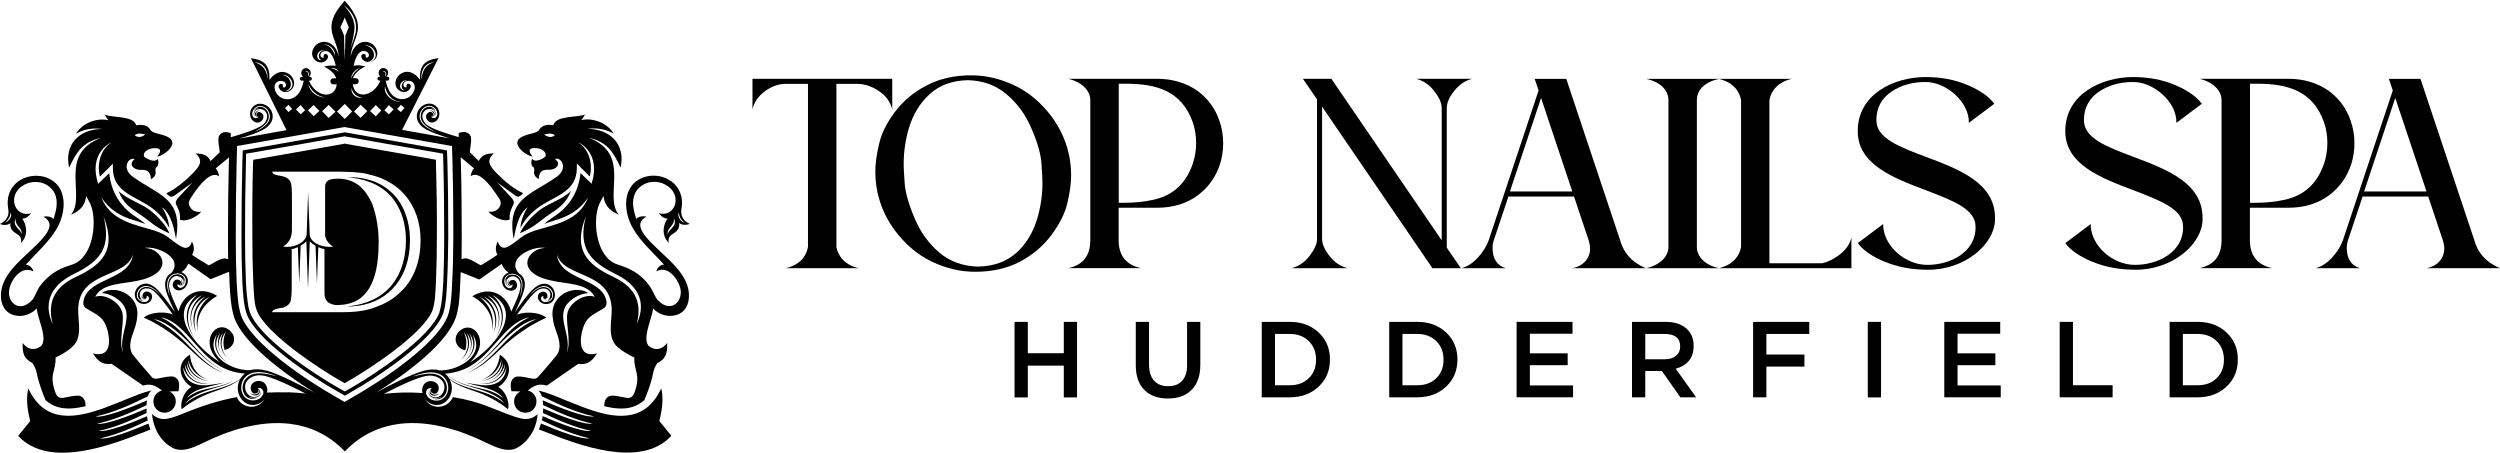
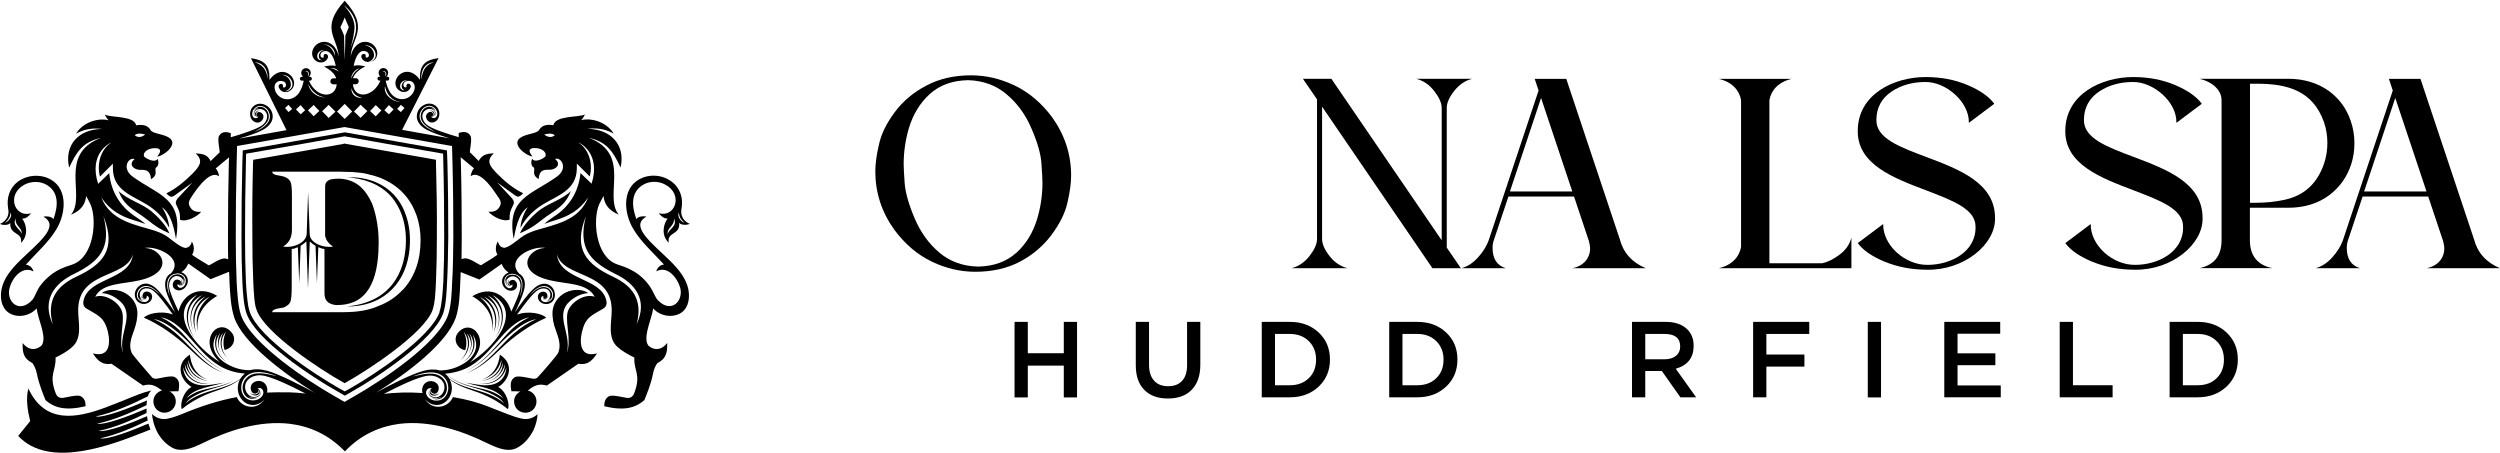
<svg xmlns="http://www.w3.org/2000/svg" id="a" width="232" height="42" viewBox="0 0 232 42">
-   <path d="M72.92,24.89c1.26-.29,1.91-1.08,2.06-1.97V7.78h-2.03c-.7,0-1.37.24-1.98.7-.62.46-.99,1.02-1.14,1.67v-2.84h12.97v2.84c-.18-.72-.6-1.29-1.27-1.72-.67-.44-1.33-.65-2.01-.65h-1.9v15.14c.16.89.82,1.68,2.07,1.97h-6.77Z" />
  <path d="M86.46,24.27c-1.32-.63-2.47-1.61-3.46-2.94-1.18-1.64-1.77-3.45-1.77-5.42,0-.7.11-1.54.34-2.51.21-.97.7-1.97,1.47-3s1.76-1.86,2.95-2.47c1.19-.63,2.57-.94,4.13-.94,1.37,0,2.71.31,4.03.94s2.49,1.61,3.48,2.94c1.18,1.64,1.77,3.45,1.77,5.42,0,.7-.11,1.54-.34,2.51-.21.97-.72,1.97-1.48,3-.77,1.03-1.75,1.86-2.94,2.49-1.19.62-2.57.93-4.13.93-1.37,0-2.72-.31-4.04-.94ZM94.3,23.48c.92-.83,1.57-1.9,1.96-3.2.31-1.05.48-2.16.48-3.33,0-.28-.03-.85-.09-1.72-.05-.88-.35-1.97-.92-3.28-.55-1.31-1.33-2.37-2.32-3.2-.99-.84-2.18-1.27-3.58-1.31-1.44.03-2.62.45-3.54,1.28-.9.82-1.56,1.88-1.95,3.19-.31,1.05-.48,2.16-.48,3.33,0,.28.03.85.09,1.72s.36,1.96.92,3.28c.55,1.31,1.32,2.37,2.31,3.21.99.83,2.2,1.26,3.59,1.29,1.44-.03,2.62-.45,3.53-1.27Z" />
-   <path d="M99.12,24.89c1.37-.29,2.06-1.15,2.06-2.6v-13.01c0-.87-.79-1.68-2.06-1.97h8.22c1.47,0,2.74.38,3.8,1.13.97.72,1.63,1.63,2.02,2.76.24.68.35,1.38.35,2.1,0,.68-.1,1.34-.31,1.98-.38,1.14-1.04,2.08-2.01,2.82-1.05.79-2.34,1.18-3.84,1.18h-3.54v3c0,1.44.69,2.31,2.07,2.6h-6.77ZM104.27,18.82c.99,0,1.91-.09,2.76-.28,1.82-.39,3.05-1.52,3.68-3.41.19-.58.29-1.21.29-1.87s-.1-1.29-.31-1.91c-1.03-2.93-3.4-3.58-6.19-3.58h-.68v11.05h.45Z" />
  <path d="M135.57,24.89h-2.64l-10.24-14.99v12.28c0,.46.23.99.69,1.58s1.03.97,1.68,1.13h-5.21c.64-.16,1.21-.54,1.67-1.13s.7-1.12.7-1.58v-12.96l-1.31-1.91h2.64l10.24,14.99v-12.28c0-.46-.24-.99-.7-1.58s-1.03-.97-1.67-1.13h5.21c-.65.16-1.22.54-1.68,1.13-.46.58-.69,1.1-.69,1.58v12.96l1.31,1.91Z" />
  <path d="M145.93,24.89c.64-.14,1.09-.44,1.38-.9.16-.28.25-.58.25-.9,0-.23-.04-.46-.11-.72l-1.38-4.13h-6.09l-1.36,4.07c-.08.24-.11.46-.11.7,0,1,.41,1.63,1.23,1.88h-4.11c.56-.16,1.07-.49,1.53-1s.8-1.05.99-1.59l4.63-13.9-.36-1.08h2.93l4.96,14.86c.33,1.27,1.13,2.17,2.42,2.71h-6.8ZM145.91,17.77l-2.9-8.68-2.89,8.68h5.79Z" />
-   <path d="M152.77,24.89c1.27-.29,2.06-1.08,2.06-1.97v-13.63c0-.94-.79-1.71-2.06-1.97h6.77c-1.27.26-2.07.98-2.07,1.97v13.63c0,.92.8,1.71,2.07,1.97h-6.77Z" />
  <path d="M171.81,24.89h-12.3c1.24-.29,1.91-1.08,2.06-1.97v-13.63c-.15-.9-.82-1.68-2.06-1.97h6.75c-1.24.29-1.9,1.07-2.06,1.97v15.14h4.9c.49-.1,1.02-.36,1.59-.78.58-.43.95-.95,1.12-1.59v2.84Z" />
  <path d="M174.95,24.31c-1.19-.49-2.05-1.07-2.55-1.75l2.36-1.77c-.04,1.97,2.03,3.82,4.13,3.79,2.1,0,4.49-1.19,4.44-3.53.03-1.67-2.21-2.47-4.62-3.4-2.98-1.13-6.34-2.39-6.31-5.5,0-3.41,3.36-5,6.29-5,1.42,0,2.7.24,3.87.73s2.01,1.07,2.51,1.75l-2.36,1.77c.05-1.97-2.16-3.82-4.04-3.79-1.19,0-2.21.29-3.08.85-.97.64-1.46,1.53-1.46,2.67-.03,1.72,2.2,2.52,4.61,3.43,3.01,1.14,6.42,2.39,6.4,5.69.05,2.42-2.86,4.83-6.28,4.78-1.42,0-2.72-.24-3.92-.73Z" />
  <path d="M194.21,24.31c-1.19-.49-2.05-1.07-2.55-1.75l2.36-1.77c-.04,1.97,2.03,3.82,4.13,3.79,2.1,0,4.49-1.19,4.44-3.53.03-1.67-2.21-2.47-4.62-3.4-2.98-1.13-6.34-2.39-6.31-5.5,0-3.41,3.36-5,6.29-5,1.42,0,2.7.24,3.87.73s2.01,1.07,2.51,1.75l-2.36,1.77c.05-1.97-2.16-3.82-4.04-3.79-1.19,0-2.21.29-3.08.85-.97.64-1.46,1.53-1.46,2.67-.03,1.72,2.2,2.52,4.61,3.43,3.01,1.14,6.42,2.39,6.4,5.69.05,2.42-2.86,4.83-6.28,4.78-1.42,0-2.72-.24-3.92-.73Z" />
  <path d="M204.1,24.89c1.37-.29,2.06-1.15,2.06-2.6v-13.01c0-.87-.79-1.68-2.06-1.97h8.22c1.47,0,2.74.38,3.8,1.13.97.72,1.63,1.63,2.02,2.76.24.68.35,1.38.35,2.1,0,.68-.1,1.34-.31,1.98-.38,1.14-1.04,2.08-2.01,2.82-1.05.79-2.34,1.18-3.84,1.18h-3.54v3c0,1.44.69,2.31,2.07,2.6h-6.77ZM209.25,18.82c.99,0,1.91-.09,2.76-.28,1.82-.39,3.05-1.52,3.68-3.41.19-.58.29-1.21.29-1.87s-.1-1.29-.31-1.91c-1.03-2.93-3.4-3.58-6.19-3.58h-.68v11.05h.45Z" />
  <path d="M225.2,24.89c.64-.14,1.09-.44,1.38-.9.16-.28.25-.58.25-.9,0-.23-.04-.46-.11-.72l-1.38-4.13h-6.09l-1.36,4.07c-.08.24-.11.46-.11.7,0,1,.41,1.63,1.23,1.88h-4.11c.56-.16,1.07-.49,1.53-1s.8-1.05.99-1.59l4.63-13.9-.36-1.08h2.93l4.96,14.86c.33,1.27,1.13,2.17,2.42,2.71h-6.8ZM225.18,17.77l-2.9-8.68-2.89,8.68h5.79Z" />
  <path d="M94.15,29.87h1.23v2.91h3.34v-2.91h1.23v7.01h-1.23v-2.95h-3.34v2.95h-1.23v-7.01Z" />
  <path d="M105.4,33.9v-4.03h1.23v3.98c0,.64.16,1.13.47,1.48.31.34.74.51,1.3.51s.98-.16,1.29-.49c.31-.33.47-.82.47-1.45v-4.03h1.23v3.97c0,1.02-.27,1.8-.82,2.35-.52.53-1.25.79-2.19.79s-1.65-.26-2.17-.78c-.54-.53-.81-1.3-.81-2.3Z" />
  <path d="M117.09,29.87h2.61c1.09,0,1.98.33,2.69,1,.69.66,1.03,1.49,1.03,2.48v.02c0,1-.34,1.83-1.03,2.49-.71.67-1.6,1.01-2.69,1.01h-2.61v-7.01ZM118.32,30.99v4.76h1.38c.73,0,1.32-.22,1.77-.67.44-.43.66-1,.66-1.69v-.02c0-.69-.22-1.26-.66-1.7-.45-.45-1.04-.68-1.77-.68h-1.38Z" />
  <path d="M128.92,29.87h2.61c1.09,0,1.98.33,2.69,1,.69.66,1.03,1.49,1.03,2.48v.02c0,1-.34,1.83-1.03,2.49-.71.67-1.6,1.01-2.69,1.01h-2.61v-7.01ZM130.15,30.99v4.76h1.38c.73,0,1.32-.22,1.77-.67.44-.43.66-1,.66-1.69v-.02c0-.69-.22-1.26-.66-1.7-.45-.45-1.04-.68-1.77-.68h-1.38Z" />
-   <path d="M140.74,29.87h5.19v1.1h-3.96v1.82h3.51v1.1h-3.51v1.88h4.01v1.1h-5.24v-7.01Z" />
  <path d="M151.45,29.87h3.12c.87,0,1.54.23,2.02.7.39.4.58.9.58,1.51v.02c0,1.09-.55,1.8-1.66,2.12l1.89,2.65h-1.46l-1.72-2.44h-1.54v2.44h-1.23v-7.01ZM154.48,33.34c.44,0,.79-.11,1.05-.32.26-.21.39-.5.39-.85v-.02c0-.77-.48-1.16-1.45-1.16h-1.79v2.35h1.8Z" />
  <path d="M162.69,29.87h5.21v1.12h-3.98v1.91h3.53v1.12h-3.53v2.85h-1.23v-7.01Z" />
  <path d="M173.33,29.87h1.23v7.01h-1.23v-7.01Z" />
  <path d="M180.43,29.87h5.19v1.1h-3.96v1.82h3.51v1.1h-3.51v1.88h4.01v1.1h-5.24v-7.01Z" />
-   <path d="M191.14,29.87h1.23v5.88h3.68v1.12h-4.91v-7.01Z" />
+   <path d="M191.14,29.87h1.23v5.88h3.68v1.12h-4.91v-7.01" />
  <path d="M201.34,29.87h2.61c1.09,0,1.98.33,2.69,1,.69.66,1.03,1.49,1.03,2.48v.02c0,1-.34,1.83-1.03,2.49-.71.67-1.6,1.01-2.69,1.01h-2.61v-7.01ZM202.57,30.99v4.76h1.38c.73,0,1.32-.22,1.77-.67.44-.43.66-1,.66-1.69v-.02c0-.69-.22-1.26-.66-1.7-.45-.45-1.04-.68-1.77-.68h-1.38Z" />
  <path d="M14.03,36.24c-.76.17-1.62.53-2.56.92-.55.21-1.11.44-1.66.65-2.77,1.03-5.65,1.53-7.18-1.76-.25.97-.06,2.08.17,3.03l-1.11,1.37c2.88,3.13,8.8.78,11.74-.38.19-.08.38-.15.53-.21-.06-.19-.13-.38-.19-.55-1.53.65-3.74,1.51-4.47,1.37,1.53-.34,2.98-.97,4.41-1.66-.02-.11-.04-.23-.06-.36v-.04c-1.53.67-3.76,1.51-4.5,1.37,1.55-.32,3-.97,4.45-1.66v-.42c-1.55.67-3.84,1.55-4.6,1.41,1.6-.34,3.11-1.01,4.6-1.72,0-.15.02-.29.04-.44-1.53.67-3.99,1.64-4.77,1.49,1.68-.36,3.28-1.09,4.85-1.87.06-.21.17-.4.32-.53Z" />
-   <path d="M61.36,36.05c-1.53,3.3-4.43,2.79-7.18,1.76-.57-.21-1.11-.44-1.66-.65-.95-.4-1.83-.76-2.56-.92.15.13.25.32.32.53,1.58.78,3.17,1.51,4.85,1.87-.78.15-3.24-.82-4.77-1.49.02.15.04.29.04.44,1.49.71,3,1.39,4.58,1.72-.76.15-3.03-.74-4.58-1.41,0,.15,0,.29-.02.42,1.45.69,2.92,1.34,4.47,1.66-.74.15-2.96-.69-4.5-1.37v.04c-.02.13-.04.25-.06.36,1.43.69,2.88,1.32,4.41,1.66-.74.15-2.94-.71-4.5-1.37-.04.17-.1.36-.19.55.17.06.36.13.55.21,2.94,1.16,8.87,3.51,11.74.38l-1.11-1.37c.23-.95.42-2.06.17-3.03Z" />
  <polygon points="34.12 5.69 34.12 5.69 34.12 5.69 34.12 5.69" />
  <path d="M41.49,26.15c.08-1.39.08-2.77.11-4.16,0-2.29-.02-4.58-.08-6.87l-.04-1.16-4.73-.84-4.75-.84-4.85.86-4.62.82-.04,1.16c-.06,2.29-.08,4.58-.08,6.87,0,1.39.02,2.77.08,4.16.04.84.11,2.12.38,2.92.86,2.5,6.11,5.95,8.44,7.25l.69.4.69-.4c2.31-1.3,7.56-4.75,8.44-7.25.27-.8.32-2.08.36-2.92ZM40.8,28.95c-.84,2.39-6.07,5.82-8.28,7.08l-.53.29-.53-.29c-2.21-1.26-7.46-4.68-8.28-7.08-.13-.38-.19-.8-.23-1.2-.06-.53-.11-1.07-.13-1.62-.06-1.39-.08-2.75-.08-4.14,0-2.29.02-4.58.08-6.87l.02-.86,5.17-.9,3.97-.71,3.97.71,5.17.9.02.86c.06,2.29.08,4.58.08,6.87,0,1.39-.02,2.75-.08,4.14-.04.55-.06,1.09-.13,1.62-.04.4-.1.82-.23,1.2Z" />
  <path d="M32.18,16.45c.19.02.38.02.57.06,1.51.19,3,.86,3.87,2.14.76,1.07,1.07,2.44,1.05,3.74-.02,1.22-.27,2.46-.92,3.51-1.03,1.66-2.69,2.35-4.56,2.54,3.07.04,5.29-1.83,5.76-4.87.17-1.16.13-2.37-.25-3.51-.8-2.5-2.98-3.7-5.5-3.61Z" />
  <path d="M40.48,14.83l-8.34-1.47-.15-.04-.15.04-8.34,1.47-.02.32c-.06,2.29-.08,4.58-.06,6.85,0,1.37.02,2.73.08,4.1.02.55.06,1.07.1,1.6.04.34.08.74.21,1.05.74,2.16,5.95,5.57,7.98,6.7l.19.11.19-.11c2.02-1.13,7.23-4.54,7.98-6.7.1-.32.17-.71.21-1.05.04-.53.08-1.05.1-1.6.06-1.37.08-2.73.08-4.1.02-2.27-.02-4.56-.08-6.85v-.32ZM37.37,26.89c-.59.65-1.34,1.16-2.21,1.49-.88.4-1.97.59-3.28.59h-6.62c0-.08.04-.15.15-.21.1-.06.32-.13.61-.17.21-.02.36-.06.46-.13.21-.11.38-.25.46-.44.08-.19.13-.63.13-1.34v-3.57c.19-.02.38-.08.57-.17l.13,3.34.13-3.47c.19-.11.36-.25.53-.4l.15,4.37.17-4.37c.17.17.34.29.53.4l.13,3.47.13-3.34c.19.08.38.15.57.17v4.08c0,.36.08.61.27.8.06.06.15.13.25.17.17.08.38.15.63.15,1.22,0,2.14-.4,2.75-1.2.65-.82,1.03-2.1,1.11-3.82v-.17c0-.19.02-.4.02-.61v-.06c0-.29-.02-.61-.04-.9-.02-.23-.04-.44-.08-.65v-.1s-.02-.06-.02-.08c-.11-.69-.27-1.3-.48-1.85-.32-.69-.69-1.22-1.16-1.62-.55-.44-1.22-.67-2-.67-.29,0-.53.04-.71.08-.13.04-.21.1-.29.17-.13.1-.19.27-.19.5v4.58c.11.4.32.71.74.97-.21.04-.46.04-.74,0-.67-.11-1.41-.48-1.43-1.16l-.15-3.91-.13,3.89c-.04.67-.74,1.05-1.43,1.18-.25.04-.53.04-.76,0,.42-.25.67-.61.76-1.03.04-.15.06-.32.06-.48v-3.15c0-.71-.04-1.16-.13-1.34-.19-.38-.57-.5-.95-.57-.29-.04-.48-.08-.59-.15-.11-.06-.15-.13-.15-.23h6.24c.23,0,.46.02.67.02.36,0,.69.02,1.03.06.46.04.82.11,1.13.21.32.06.63.17.92.27.88.36,1.62.84,2.21,1.49.53.57.92,1.26,1.2,2.04.23.69.36,1.45.36,2.25,0,1.89-.55,3.45-1.66,4.64Z" />
  <path d="M13.57,27.77c-.08.04-.21.04-.32.02.13.06.23.04.32-.02Z" />
  <path d="M13.38,27.73c.17.04.27-.1.23-.21,0,.19-.38.23-.53-.08.02.17.17.27.29.29Z" />
  <path d="M21.22,33.38c-.06-.04-.11-.11-.15-.17.04.06.08.1.13.17h.02Z" />
  <path d="M50.38,27.52c-.04.11.06.25.23.21.13-.02.25-.13.29-.29-.15.32-.53.27-.53.08Z" />
  <path d="M50.42,27.77c.08.06.19.08.32.02-.11.02-.23.02-.32-.02Z" />
  <path d="M59.83,21.83c-.48-.63-.67-1.28.15-1.72-.11-.06-.78-.08-.92.23-.15-.44-.86-2.25.55-3.15.61-.4,1.47-.42,2.12-.06,1.72.9.92,3.11-.59,2.65.04.1.44.55.82.5-.42.53-.61,1.58.1,2.25-.19-1.05,1.07-.67.97-1.85.21.27.88.19.97.08-.36-.13-.57-.38-.69-.65-.19-.48-.04-.69-.02-1.13.06-1.01-.44-1.87-1.24-2.31-.71-.42-1.64-.48-2.39-.19-1.97.76-1.83,3.19-.9,4.75.71,1.22,1.91,2.27,2.86,3.32-.44.02-.69.44-.71.63,1.03-.57,1.95.61,2.21,1.51.34,1.24-.84,2.46-2.08,1.16-.25-.27-.44-.86-.74-1.28-.42-.61-1.03-1.16-1.64-1.47-.46-.27-.95-.42-1.39-.57-2.02-.69-2.29-4.16-1.66-5.59.13-.27.27-.5.4-.76.06.69.4,1.32,1.41,1.74-1.45-1.76,1.26-5.59-2.79-7.14,1.7.4,2.25,1.26,2.96,2.77.48-2.14-.95-3.59-3.09-3.59,1.09-.15,1.89.13,2.46.44-.78-1.24-2.35-1.47-3.05-1.24.13-.1.21-.23.38-.53-.74.29-2.73.08-2.94.99-.48-.08-1.03-.06-1.32.44-.21.36-1.26.34-1.79.76-.78.61.61,1.66,1.18,1.7-.36-.42-.42-.78.17-.78.74-.02,1.16.42,1.03.76-.1.17-.97.67-1.24.23-.08.17-.17.67.19.84.06.36-.21.67.42,1.05.06-1.07.76-.82,1.16-.88.53-.08.92-.53.36-.99.57-.21,1.24.88.17,1.64-2.44,1.74-4.71,2-4.01,5.78.17-.84.4-2.31,1.3-2.94-.48.74-.65,1.45-.67,1.91.5-.99,1.37-1.74,2.1-2.18,1.34-.82,3.13-1.32,3.13-3.36v-.42l1.2,1.2c.32-1.24-.11-2.56-1.07-3.17.19.06,2.12,1.05,1.24,3.84l-1.03-.99c-.17,1.72-1.03,3.13-2.48,4.05-.32.21-.61.42-.88.67.34-.13.69-.23,1.01-.34,1.22-.36,2.31-.95,3.07-2.14-.84,2.21-3.15,2.54-4.92,3.09-.61.21-.92.36-1.32.65-.36.27-1.26,1.03-1.62.95-.23-.04-.44-.21-.53-.59-.23.42-.25.86-.04,1.24-.5.38-1.24.78-1.51.97-.13.04-1.07-.71-1.55-.63-.11,0-.19.04-.27.08,0-.69.02-1.37.02-2.06,0-2.29-.02-4.6-.08-6.91l-.02-.5,1.24,1.03c-.17.17-.25.4-.32.74.71-.57,1.76.71,2.39,1.68.32.46.61.76.23,1.26-.19.25-.5.4-.97.34.38.44,1.37.99,1.97.74,0-.59.04-.71.19-1.05.19-.44.34-.5.04-.92l-1.37-1.47,1.66,1.2c.13.06.21.13.29.11.13-.02.34-.17.44-.32-.92-.44-1.74-1.13-2.44-1.85-.57-.59-1.07-1.13-.27-1.85-.69.02-1.11.15-1.41.71-.32-.32-.69-.71-.8-.78-.08-.11.23-1.2.04-1.55-.25-.44-.69-.4-1.09-.27v.39c-1.1-.32-2.48-.76-2.96-1.15-.32-.26-.55-.74-.33-1.13.19-.33.63-.44.91-.25.2.13.33.48.07.63.3-.13.23-.64-.33-.83.23.03.42.17.52.33-.02-.05-.05-.09-.08-.14-.08-.12-.21-.21-.35-.26-.2-.06-.42-.01-.6.11-.12.08-.21.19-.28.33-.07.13-.1.29-.1.45.03.69.77,1.06,1.35,1.42-.6-.25-1.41-.68-1.45-1.41,0-.18.03-.35.11-.49.08-.15.18-.27.31-.36.2-.14.44-.2.68-.13.16.05.3.16.4.29.1.13.15.3.14.45,0,.11-.04.19-.08.25-.04.05-.08.08-.14.1-.17.07-.3-.03-.36-.15.15.11.44-.1.29-.34-.07-.12-.24-.22-.43-.2.43.05.52.53.21.55.29-.09.05-.65-.37-.31-.41.33.03,1.04.57.85.4-.13.56-.58.49-.96-.13-.67-.82-.95-1.42-.64-.57.29-.84,1-.53,1.58.17.31.47.56.82.74.5.26,1.29.53,2.07.77h-.03l-4.35-.78,3.38-6.66c-1.26.19-1.79.63-1.72,2.02-.32-.46-.88-.88-1.47-.71-.65.19-.95.86-.76,1.32.23.59,1.05.74,1.34.13.19-.42-.46-.57-.36-.06-.04.02-.08.02-.13.02-.21-.04-.25-.46.1-.57.55-.17.9.25.76.8-.15.48-.63.92-1.26.86-.36-.04-.71-.23-.97-.59-.21-.32-.36-.74-.44-1.13h.17c.1,0,.17-.08.17-.19,0-.08-.06-.17-.17-.17h-.11c.11-.08.17-.21.17-.36,0-.25-.19-.44-.44-.44s-.44.19-.44.44c0,.15.06.27.17.36h-.11c-.1,0-.17.08-.17.17,0,.1.06.19.17.19h.11c-.69,1.58-2.42,1.74-2.56.34h.27c.17,0,.27-.13.27-.27,0-.17-.11-.29-.27-.29h-.27c.15-.38.48-.78,1.16-1.09-.46-.13-.82-.13-1.09-.06.17-.84.53-1.55,1.13-1.34.38.11.34.55.13.57-.04.02-.08,0-.15-.02.13-.5-.57-.36-.36.08.12.24.33.33.55.36.21-.02.44-.19.55-.42.08-.19.04-.44-.06-.63-.13-.25-.36-.42-.63-.48-.04-.02-.08-.04-.15-.04.11,0,.21,0,.32.04.25.06.48.23.61.48.11.19.15.44.06.63-.09.22-.28.36-.48.41.26-.04.51-.2.62-.49.19-.46-.1-1.16-.78-1.34-.21-.06-.44-.04-.65.02-.44.17-.86.61-.99,1.34.1-1.83,1.79-2.63-.55-5.21-2.33,2.58-.65,3.38-.55,5.21-.13-.74-.55-1.18-.99-1.34-.21-.06-.44-.08-.65-.02-.67.19-.97.88-.78,1.34.23.61,1.09.76,1.39.15.19-.44-.48-.59-.36-.08-.06.02-.11.04-.15.02-.21-.02-.25-.46.1-.57.63-.21.99.5,1.16,1.34-.27-.06-.63-.06-1.09.06.65.32,1.01.71,1.13,1.09h-.27c-.15,0-.27.13-.27.29,0,.15.13.27.27.27h.32c-.13,1.34-1.87,1.3-2.58-.34h.1c.11,0,.17-.08.17-.19,0-.08-.06-.17-.17-.17h-.1c.1-.08.17-.21.17-.36,0-.25-.19-.44-.44-.44s-.44.19-.44.44c0,.15.06.27.17.36h-.11c-.1,0-.19.08-.19.17,0,.1.08.19.19.19h.17c-.08.4-.23.82-.44,1.13-.25.36-.61.55-.97.59-.63.06-1.13-.38-1.26-.86-.17-.55.21-.97.76-.8.34.1.32.53.11.57-.04,0-.08,0-.13-.02.1-.5-.57-.36-.36.06.27.61,1.11.46,1.34-.13.19-.46-.1-1.13-.76-1.32-.59-.17-1.16.25-1.47.71.04-1.39-.46-1.83-1.72-2.02l3.3,6.68-4.26.76h-.07c.8-.23,1.6-.5,2.1-.77.35-.18.65-.43.82-.74.31-.58.05-1.29-.53-1.58-.6-.31-1.29-.02-1.42.64-.08.38.09.83.49.96.55.18.98-.53.57-.85-.41-.33-.66.23-.37.31-.3-.02-.21-.5.21-.55-.18-.02-.35.08-.43.2-.15.24.14.46.29.34-.06.13-.19.22-.36.15-.05-.02-.1-.05-.14-.1-.04-.06-.08-.14-.08-.25-.01-.16.04-.32.14-.45.1-.13.24-.24.4-.29.23-.07.48-.01.68.13.13.09.24.22.31.36.07.15.12.32.11.49-.04.73-.85,1.17-1.45,1.41.59-.35,1.32-.73,1.35-1.42,0-.16-.03-.31-.1-.45s-.17-.25-.28-.33c-.18-.12-.39-.18-.6-.11-.14.04-.27.14-.35.26-.03.04-.06.09-.08.14.1-.16.29-.31.52-.33-.56.19-.63.7-.33.83-.25-.15-.12-.5.07-.63.28-.19.73-.08.91.25.22.39-.01.88-.33,1.13-.48.38-1.86.83-2.96,1.15v-.39c-.42-.13-.84-.17-1.09.27-.19.36.13,1.45.04,1.55-.1.06-.48.46-.82.78-.27-.57-.69-.69-1.39-.71.8.71.29,1.26-.27,1.85-.71.71-1.53,1.41-2.44,1.85.11.15.29.29.42.32.11.02.19-.04.32-.11l1.66-1.2-1.37,1.47c-.29.42-.15.48.04.92.15.34.19.46.19,1.05.59.25,1.6-.29,1.97-.74-.46.06-.8-.08-.97-.34-.38-.5-.08-.8.21-1.26.65-.97,1.7-2.25,2.42-1.68-.06-.34-.15-.57-.32-.74l1.24-1.03-.02.5c-.06,2.31-.08,4.62-.08,6.91,0,.69,0,1.37.02,2.06-.08-.04-.17-.08-.27-.08-.48-.08-1.43.67-1.55.63-.27-.19-1.01-.59-1.53-.97.23-.38.21-.82-.02-1.24-.08.38-.29.55-.53.59-.36.08-1.26-.67-1.62-.95-.4-.29-.71-.44-1.32-.65-1.76-.55-4.08-.88-4.94-3.09.78,1.2,1.87,1.79,3.07,2.14.34.1.67.21,1.03.34-.27-.25-.59-.46-.9-.67-1.43-.92-2.29-2.33-2.46-4.05l-1.03.99c-.9-2.79,1.05-3.78,1.24-3.84-.97.61-1.39,1.93-1.07,3.17l1.2-1.2v.42c0,2.04,1.79,2.54,3.13,3.36.74.44,1.6,1.2,2.1,2.18-.02-.46-.19-1.18-.67-1.91.9.63,1.13,2.1,1.3,2.94.67-3.78-1.58-4.03-4.01-5.78-1.07-.76-.42-1.85.17-1.64-.57.46-.17.9.34.99.42.06,1.09-.19,1.18.88.63-.38.36-.69.42-1.05.36-.17.27-.67.19-.84-.27.44-1.13-.06-1.26-.23-.13-.34.32-.78,1.05-.76.59,0,.53.36.17.78.57-.04,1.95-1.09,1.18-1.7-.55-.42-1.6-.4-1.79-.76-.29-.5-.84-.53-1.34-.44-.19-.9-2.21-.69-2.92-.99.17.29.25.42.38.53-.71-.23-2.27,0-3.05,1.24.57-.32,1.37-.59,2.44-.44-2.14,0-3.55,1.45-3.07,3.59.71-1.51,1.26-2.37,2.96-2.77-4.05,1.55-1.34,5.38-2.79,7.14,1.01-.42,1.34-1.05,1.41-1.74.13.25.27.48.4.76.63,1.43.34,4.89-1.66,5.59-.44.15-.92.29-1.41.57-.59.32-1.2.86-1.64,1.47-.29.42-.46,1.01-.71,1.28-1.24,1.3-2.44.08-2.08-1.16.23-.9,1.18-2.08,2.21-1.51-.02-.19-.29-.61-.71-.63.95-1.05,2.14-2.1,2.86-3.32.92-1.55,1.07-3.99-.9-4.75-.76-.29-1.68-.23-2.42.19-.8.44-1.28,1.3-1.22,2.31.02.44.17.65-.02,1.13-.13.27-.36.53-.69.65.08.11.76.19.95-.08-.08,1.18,1.18.8.99,1.85.71-.67.53-1.72.11-2.25.38.04.78-.4.82-.5-1.53.46-2.31-1.74-.61-2.65.67-.36,1.53-.34,2.14.06,1.41.9.69,2.71.55,3.15-.15-.32-.84-.29-.92-.23.82.44.63,1.09.15,1.72-1.2,1.58-3.68,3-4.05,5.04-.19,1.05.15,1.93.9,2.27.67.32,1.68.21,2.37-.53.1.95.84,2.37.57,3.21-.02.08-.06.17-.13.25-.48.42-1.18.48-1.74-.25-.04.9.1,1.45.88,1.85h.02c.17.25.34.59.42,1.01.17.92.65,2.08.8,2.44.29.27.67.5,1.09.63.8.25,1.72.15,2.63-.06,0-.38-.08-.76-.5-.95-.29-.13-1.3.13-1.58.17-.27.04-.57-.04-.71-.46-.65-1.74.06-2,0-3.28.48-.23,1.13-.59,1.53-.97.99-.86.57-2.27.57-3.4-.02-3.74,4.47-2.94,5.08-5.21-.27,2.44-4.12,2.12-4.58,4.29-.08.38.04.61.27.74,1.05.65,1.66.76,2,2.21.25,1.11.08,2.37-1.41,1.95.48.74.9,1.09,1.74.97l2.92,2.02c.67-.19,1.09-.06,1.76.46-.46.11-.8.53-.8,1.01,0,.59.46,1.05,1.03,1.05s1.05-.46,1.05-1.05c0-.4-.23-.76-.59-.92.27-.02.55-.02.84-.02.08-.5.17-1.09-.4-1.34-.32-.13-1.32.13-1.6.17-.13.02-.27,0-.42-.08-.48-.55-1.87-2.14-1.93-2.33-.29-.67-.04-1.34.21-2.04.23-.61.36-1.24.32-1.81-.13-1.3-1.39-2.14-2.63-1.95-.25.04-.5.13-.67.27.63.04,1.2.32,1.68.74,1.47,1.3-.17,2.98.29,4.79-.42-1.11.11-2.54-.04-3.61-.13-.95-1.55-1.93-2.54-1.58.67-1.3,2.58-1.16,4.14-1.53,3.32-.78,2.1-2.96.44-3,1.18-.23,3.72.97,2.44,2.37-.21.1-.38.29-.46.55-.11.32-.08.67,0,1.03.15.53.5,1.3.86,2.04-.55-.78-1.24-1.74-1.74-2.21-.25-.23-.55-.42-.84-.46-.57-.08-1.07.34-1.16.88-.06.59.36,1.07.95.99.34-.04.67-.32.65-.67,0-.5-.71-.65-.86-.23-.17.44.36.46.36.23.02-.04,0-.06-.02-.08.13.02.23.08.23.25,0,.04-.02.11-.04.15-.04.04-.11.1-.19.15-.13.04-.27.04-.42,0-.13-.04-.25-.13-.34-.23-.15-.17-.17-.4-.1-.61.04-.13.1-.25.21-.36.1-.11.23-.19.38-.23.61-.17,1.2.38,1.58.8-.46-.4-.99-.88-1.55-.71-.13.04-.25.11-.34.21-.08.08-.15.21-.19.32-.06.19-.04.38.08.53.06.11.19.19.32.23.04,0,.08.02.13.02-.17-.04-.34-.15-.42-.34.11.15.23.21.36.23-.06-.02-.11-.04-.13-.06-.23-.19-.27-.59-.06-.84.27-.29.74-.23,1.03-.04.48.29,1.32,1.43,1.91,2.27-1.05-.4-2.37-.08-2.69.29,1.58.69,2.98,1.72,4.24,2.9.97.92,1.87,1.79,3.15,2.23-1.24-.5-2.12-1.41-3.05-2.35-.95-.99-1.95-2-3.42-2.65,1.45.23,3.19,2.12,3.57,2.5.9.92,1.79,1.81,2.98,2.31-1.26-.57-2.12-1.51-3.03-2.52-.92-1.01-1.41-1.74-2.86-2.46,2.5.53,3.53,4.08,6.49,4.98.38.13.84.21,1.3.25h.01c-.17.13-.31.29-.42.47,0,0-.02.02-.02.02-.67.5-1.47.74-2.29.99-.92.27-1.91.55-2.79,1.28.61-.86,2.37-1.32,2.75-1.43.59-.17,1.13-.34,1.66-.63-.57.27-1.18.44-1.83.59-.95.23-1.58.29-2.48.99.78-1.01,2.33-1.03,3.7-1.51-.44.15-.88.17-1.32.25-1.3.23-2.56-.06-2.71-1.62.4,1.28,1.49,1.68,2.6,1.55-1.18.08-2.37-.48-2.44-1.83.25.92.86,1.4,1.58,1.6-.76-.24-1.38-.81-1.39-1.77.25,1.11,1.07,1.62,1.97,1.74-.97-.21-1.83-.88-1.83-1.97.23,1.03.97,1.62,1.81,1.83-.86-.27-1.53-1.03-1.66-2.31-1.41.86-.9,2.37.15,3-.82.46-1.09,1.68-.9,2.06.92-.76,2.04-1.32,3.19-1.7.8-.27,1.55-.55,2.21-1.07h0c-.22.41-.28.91-.11,1.39.32.91,1.31,1.29,2.1.73.1-.07.2-.17.28-.27-.25.41-.7.7-1.2.7-.63,0-1.16-.38-1.37-.9-1.7.32-3.32.84-5.1,1.58-.57.23-1.24.46-1.64.46-.42,0-.82-.17-1.11-.46l-.02-.02c.04.48.17,1.01.4,1.51.29.63.78,1.22,1.43,1.6.4.23.82.27,1.28.19.5-.08,1.03-.32,1.6-.59,2.37-1.18,5.29-2.12,8.09-1.79,1.83.23,3.59.99,5.1,2.56,1.51-1.58,3.28-2.33,5.08-2.56,2.79-.34,5.71.61,8.11,1.79.55.27,1.09.5,1.58.59.48.08.9.04,1.28-.19.67-.38,1.13-.97,1.45-1.6.23-.5.36-1.01.38-1.49-.29.29-.69.46-1.11.46-.23,0-.57-.08-.92-.19-2.23-.76-3.09-1.39-5.82-1.85-.23.53-.76.9-1.37.9-.52,0-.98-.29-1.21-.7.08.1.18.2.28.27.79.56,1.78.18,2.1-.73.17-.47.11-.98-.11-1.39,0,0,0,0,.01,0,.63.53,1.41.8,2.21,1.07,1.16.38,2.27.95,3.19,1.7.19-.38-.08-1.6-.9-2.06,1.05-.63,1.53-2.14.15-3-.13,1.28-.82,2.04-1.66,2.31.84-.21,1.55-.8,1.81-1.83-.02,1.09-.86,1.76-1.83,1.97.9-.13,1.72-.63,1.97-1.74-.02.96-.63,1.53-1.39,1.77.72-.2,1.34-.68,1.58-1.6-.06,1.34-1.26,1.91-2.44,1.83,1.09.13,2.21-.27,2.58-1.55-.13,1.55-1.41,1.85-2.69,1.62-.44-.08-.88-.1-1.32-.25,1.37.48,2.92.5,3.7,1.51-.92-.69-1.53-.76-2.48-.99-1.03-.25-2-.5-2.79-1.26.71.74,1.66,1.01,2.63,1.3.36.1,2.14.57,2.73,1.43-.86-.74-1.85-1.01-2.77-1.28-.82-.25-1.62-.48-2.29-.99-.01,0-.02-.01-.02-.02-.11-.18-.24-.33-.41-.46h.02c.46-.04.9-.13,1.3-.25,2.96-.9,3.99-4.45,6.49-4.98-1.45.71-1.95,1.45-2.86,2.46-.9,1.01-1.76,1.95-3.03,2.52,1.2-.5,2.08-1.39,2.98-2.31.36-.38,2.1-2.27,3.57-2.5-1.49.65-2.48,1.66-3.42,2.65-.92.95-1.81,1.85-3.05,2.35,1.26-.44,2.18-1.3,3.15-2.23,1.24-1.18,2.67-2.21,4.24-2.9-.32-.38-1.64-.69-2.71-.29.61-.84,1.43-1.97,1.93-2.27.29-.19.76-.25,1.03.04.21.25.17.65-.06.84-.02.02-.06.04-.13.06.13-.02.25-.08.36-.23-.08.19-.25.29-.42.34.04,0,.08-.02.13-.02.13-.04.23-.13.32-.23.11-.15.13-.34.08-.53-.04-.11-.11-.23-.19-.32-.08-.1-.21-.17-.34-.21-.59-.17-1.09.32-1.55.71.38-.42.97-.97,1.58-.8.15.04.27.13.38.23.08.1.17.23.21.36.04.21.02.44-.11.61-.08.1-.21.19-.36.23-.13.04-.27.04-.4,0-.08-.04-.15-.1-.19-.15-.02-.04-.04-.11-.04-.15,0-.17.11-.23.23-.25-.02.02-.04.04-.02.08,0,.23.5.21.36-.23-.15-.42-.86-.27-.86.23-.02.36.32.63.65.67.59.08,1.01-.4.92-.99-.06-.55-.57-.97-1.13-.88-.29.04-.59.23-.84.46-.53.46-1.22,1.43-1.74,2.21.36-.74.69-1.51.84-2.04.11-.36.13-.71.02-1.03-.08-.23-.25-.44-.46-.55-.25-.27-.36-.53-.36-.78,0-1.03,1.85-1.79,2.79-1.6-1.66.04-2.9,2.23.44,3,1.55.38,3.47.23,4.14,1.53-.99-.36-2.42.63-2.54,1.58-.15,1.07.38,2.5-.04,3.61.46-1.81-1.2-3.49.29-4.79.48-.42,1.05-.69,1.68-.74-.19-.15-.42-.23-.67-.27-1.26-.19-2.5.65-2.63,1.95-.04.57.08,1.2.32,1.81.25.69.48,1.37.21,2.04-.06.19-1.45,1.79-1.95,2.33-.13.08-.27.11-.42.08-.25-.04-1.26-.29-1.58-.17-.57.25-.48.84-.4,1.34.27,0,.55,0,.84.02-.36.17-.59.53-.59.92,0,.59.46,1.05,1.05,1.05s1.03-.46,1.03-1.05c0-.48-.34-.9-.8-1.01.65-.53,1.07-.65,1.76-.46l2.92-2.02c.84.13,1.26-.23,1.74-.97-1.49.42-1.66-.84-1.41-1.95.34-1.45.92-1.55,2-2.21.21-.13.36-.36.27-.74-.46-2.16-4.33-1.85-4.58-4.29.61,2.27,5.1,1.47,5.08,5.21,0,1.13-.42,2.54.55,3.4.42.38,1.07.74,1.55.97-.06,1.28.65,1.53,0,3.28-.15.42-.44.5-.71.46-.27-.04-1.28-.29-1.6-.17-.4.19-.48.57-.48.95.88.21,1.83.32,2.63.06.42-.13.78-.36,1.09-.63.15-.36.63-1.51.8-2.44.08-.42.23-.76.42-1.01h.02c.69-.36.88-.84.88-1.6v-.25c-.59.74-1.26.67-1.74.25-.06-.08-.1-.17-.13-.25-.27-.84.44-2.27.57-3.21.67.74,1.7.84,2.37.53.76-.34,1.09-1.22.9-2.27-.38-2.04-2.86-3.47-4.05-5.04ZM61.97,21.76c-.13-.63.65-.76.57-1.49.38.76-.57,1.01-.57,1.49ZM63,19.73c.04.29.06.55.53.95-.36-.1-.71-.59-.53-.95ZM50.5,12.48c.36-.08.67-.15.99.06-.46.42-.99-.06-.99-.06ZM40.27,5.78c-.97.29-1.07,1.01-1.18,1.6-.04-1.53,1.03-1.6,1.18-1.6ZM37.67,7.48c-.19.06-.34.21-.38.4-.04.17,0,.36.15.44.04.02.08.04.11.06h-.13s-.08-.02-.13-.06c-.15-.08-.19-.27-.15-.44.04-.19.19-.34.38-.4.1-.04.23-.04.36-.04-.08,0-.15.02-.21.04ZM29.98,4.68c-.19.06-.34.21-.38.4-.04.17,0,.36.15.46.04.02.08.04.11.04-.02,0-.06.02-.11,0-.06,0-.1-.02-.15-.04-.15-.11-.19-.29-.15-.46.04-.19.19-.34.38-.4.11-.04.21-.04.34-.04-.06,0-.13.02-.19.04ZM30,4.12c.59-.04,1.13.46,1.09,1.07-.15-.53-.5-1.03-1.09-1.07ZM26.45,6.97c.25.06.46.23.59.48.11.17.13.42.06.61-.13.27-.42.44-.67.4.21-.02.42-.17.53-.4.06-.19.02-.44-.06-.61-.13-.25-.34-.42-.61-.48-.04-.02-.08-.02-.13-.02.08-.02.19,0,.29.02ZM23.65,5.78c.15,0,1.2.06,1.2,1.55-.11-.61-.25-1.24-1.2-1.55ZM13.47,12.48s-.5.48-.97.06c.29-.21.63-.15.97-.06ZM.46,20.67c.44-.4.48-.65.53-.95.17.36-.17.84-.53.95ZM1.45,20.27c-.08.74.67.86.55,1.47,0-.46-.92-.71-.55-1.47ZM7.06,25.69c-1.79.84-2.77,2.16-2.16,4.41-1.05-2.27.15-3.8,1.97-4.68,2.35-1.16,3.51-2.37,2.73-5.36,1.22,3.07,0,4.45-2.54,5.63ZM37.54,10.02l-.34.38-.34-.29.34-.38.34.29ZM37.16,9.47c-.76-.02-1.6-.71-1.43-1.47.13.74.63,1.34,1.43,1.47ZM36.53,10.15c-.15.15-.29.32-.44.46-.15-.13-.27-.25-.42-.38.15-.17.27-.32.42-.48.15.15.29.27.44.4ZM35.73,7.08c.13-.36-.04-.42-.23-.48.29-.08.48.29.23.48ZM34.87,9.75c.17.17.34.34.53.5-.19.17-.36.36-.53.55-.17-.17-.36-.34-.53-.5.17-.17.36-.36.53-.55ZM34.09,10.31c-.21.21-.42.42-.63.63-.19-.19-.4-.4-.61-.59.21-.21.42-.42.61-.63.21.19.42.4.63.59ZM33.61,9.05c-.44.13-1.05-.23-.99-.86.13.48.48.82.99.86ZM33.38,6.34c-.38.21-.65.55-.78.95-.04-.38.4-.92.78-.95ZM32.96,3.21c-.08.29-.25.8-.44,1.24.19-.53.4-1.53.38-2.02-.06-.74-.46-1.34-.99-1.95,1.09.88,1.28,1.85,1.05,2.73ZM31.8,2.08l.19-.46.19.46.19.44-.19.46-.13.32-.02.99-.04,1.3-.04-1.3-.02-.99-.13-.32-.21-.46.21-.44ZM31.99,9.64l.69.71-.69.69-.71-.69.71-.71ZM30.63,6.32c.42,0,.61.02.78.32-.21-.19-.57-.29-.78-.32ZM31.13,10.36c-.21.19-.42.4-.63.59-.19-.21-.4-.42-.61-.63.21-.19.42-.4.61-.59l.63.63ZM30.21,9.03c-.67.04-1.41-.36-1.62-1.26.29.65.88,1.22,1.62,1.26ZM29.64,10.29c-.19.17-.36.34-.53.5-.17-.19-.36-.38-.53-.55.17-.17.36-.34.53-.5.17.19.34.38.53.55ZM28.57,7.08c.11-.36-.06-.42-.25-.48.29-.08.48.29.25.48ZM27.9,9.75c.13.17.27.32.42.48-.15.13-.29.25-.42.38-.15-.15-.29-.32-.44-.46.15-.13.29-.25.44-.4ZM26.45,10.02l.32-.29.34.38-.34.29-.32-.38ZM24.64,36.8s-.02.03-.02.04c.05-.07.09-.15.12-.23-.02.06-.06.13-.1.19ZM26.7,36.41c-.65-.02-1.28,0-1.91.02,0,.02-.01.04-.02.06.06-.24.06-.49-.07-.73-.39-.72-1.53-.41-1.43.32.1.75.9.41.69.03.3.31-.27.72-.76.36.17.2.44.27.64.21.39-.11.31-.61.04-.64.19-.07.41-.05.52.19.03.07.05.15.04.24-.01.11-.06.22-.16.34-.14.17-.35.29-.59.33-.23.04-.48.02-.7-.09-.31-.16-.51-.46-.58-.8-.04-.22-.03-.46.03-.68.07-.23.19-.44.37-.62.76-.72,2.02-.37,2.89-.04-.95-.21-2.09-.54-2.79.14-.17.16-.28.35-.34.56-.06.2-.07.42-.03.62.06.3.23.57.51.7.19.09.41.12.61.08.07-.01.15-.04.21-.06-.27.07-.6.03-.86-.16.77.35,1.34-.1,1.16-.53.12.4-.37.64-.7.58-.48-.08-.83-.63-.7-1.16.16-.62.87-.9,1.46-.85.87.07,2.68.94,4.13,1.69-.54-.06-1.08-.1-1.66-.12ZM24.73,34.4c-.52-.15-1.05-.18-1.51-.05h-.31c-.55-.04-1.2-.19-1.87-.59-1.01-.57-1.66-1.64-.9-2.75-.46,1.11.04,2.02.86,2.58-.84-.67-1.3-1.7-.57-2.69-.32.72-.23,1.35.09,1.88-.32-.58-.34-1.26.19-1.9-.46.92-.21,1.72.36,2.33-.57-.71-.74-1.64-.1-2.44-.27.61-.29,1.2-.13,1.7.76-.13,1.18-.99.65-1.62-1.22-1.49-3.26.78-1.07,2.77-2.16-1.3-5.06-4.62-2.1-6.28-1.37,1.2-1.16,2.75-.29,4.01-.84-1.37-.92-3.13.74-3.97-1.2.97-1.3,2.23-.82,3.36-.46-1.22-.25-2.56,1.13-3.24-1.22.95-1.34,2.21-.88,3.38-.38-1.28-.08-2.69,1.26-3.34-1.11.88-1.39,2.1-1.09,3.24-.21-1.2.27-2.44,1.79-3.32-1.79-1.09-3.26,0-3.59,1.43-.42-.86-.84-1.83-.88-2.31-.02-.38.17-.84.57-.95.34-.08.69.15.76.46.02.17-.08.42-.27.46.23,0,.42-.32.23-.76.13.17.15.38.11.55.02-.04.04-.08.04-.13.02-.13.02-.27-.04-.4-.08-.19-.25-.29-.46-.34-.13-.02-.25-.02-.4.02-.13.02-.25.1-.36.21-.44.44-.23,1.2-.11,1.81-.21-.57-.44-1.39.04-1.87.11-.1.21-.17.34-.21.13-.02.21-.04.32-.06.06,0,.13,0,.19.02.23.04.42.17.53.38.06.15.08.32.04.46-.02.15-.1.29-.21.38-.08.06-.17.08-.23.11-.06,0-.1-.02-.15-.04-.17-.06-.19-.21-.13-.34,0,.02.02.04.04.06h.02c.04.13.29.13.36-.08.02-.13-.02-.29-.15-.42.19.29.02.59-.15.53.19,0,.32-.4-.11-.48-.48-.06-.69.67-.21.92.34.19.74.02.95-.27.38-.5.15-1.13-.42-1.34.27-.17.48-.4.65-.8l2.06,1.45,1.72-.69c.02.34.04.65.04.99.06,1.03.11,2.25.44,3.26.82,2.37,4.58,5.17,7.35,6.91l.28.16c-1.4-.76-3.4-1.8-4.62-2.15ZM31.99,37.31l-.95-.55c-2.44-1.39-7.73-4.85-8.68-7.52-.29-.9-.34-2.12-.4-3.07-.06-1.39-.08-2.77-.08-4.18,0-2.29.02-4.6.08-6.89l.04-1.55,4.89-.86,5.08-.9,4.98.88,5,.88.04,1.55c.06,2.29.08,4.6.08,6.89-.02,1.41-.02,2.79-.11,4.18-.04.95-.08,2.16-.38,3.07-.95,2.67-6.24,6.13-8.68,7.52l-.95.55ZM41.54,35.59c.07.23.08.46.03.68-.07.34-.27.64-.58.8-.22.11-.47.13-.7.09-.23-.04-.45-.16-.59-.33-.1-.12-.15-.24-.16-.34-.01-.09,0-.17.04-.24.11-.24.34-.27.52-.19-.27.03-.35.53.04.64.2.05.47,0,.64-.21-.49.36-1.06-.04-.76-.36-.21.37.59.71.69-.03.1-.74-1.05-1.04-1.43-.32-.12.23-.13.48-.07.72,0-.01,0-.02-.01-.03h-.02c-.63-.04-1.28-.06-1.89-.04-.58.02-1.14.06-1.66.12,1.44-.75,3.26-1.62,4.13-1.69.58-.05,1.3.22,1.46.85.13.53-.22,1.08-.7,1.16-.33.05-.82-.18-.7-.58-.18.43.39.88,1.16.53-.26.2-.6.23-.86.16.07.03.14.05.21.06.2.04.42.01.61-.08.27-.14.45-.4.51-.7.04-.2.03-.41-.03-.62-.06-.2-.17-.4-.34-.56-.71-.68-1.84-.35-2.79-.14.86-.33,2.13-.68,2.89.04.18.18.31.39.37.62ZM47.85,25.46c.13.04.25.11.36.21.46.48.25,1.3.04,1.87.13-.61.34-1.37-.1-1.81-.11-.11-.23-.19-.36-.21-.15-.04-.27-.04-.42-.02-.19.04-.36.15-.44.34-.06.13-.06.27-.04.4,0,.04.02.08.04.13-.04-.17-.02-.38.1-.55-.19.44,0,.76.23.76-.19-.02-.29-.27-.27-.46.04-.32.4-.55.76-.46.4.1.59.57.55.95-.02.48-.44,1.45-.86,2.31-.36-1.43-1.83-2.52-3.61-1.43,1.53.88,2.02,2.12,1.81,3.32.27-1.13.02-2.35-1.11-3.24,1.37.65,1.66,2.06,1.28,3.34.46-1.18.32-2.44-.9-3.38,1.41.67,1.62,2.02,1.16,3.24.48-1.13.38-2.39-.82-3.36,1.66.84,1.58,2.6.71,3.97.88-1.26,1.09-2.81-.27-4.01,2.96,1.66.06,4.98-2.1,6.28,2.18-2,.15-4.26-1.09-2.77-.5.63-.08,1.49.67,1.62.17-.5.15-1.09-.13-1.7.67.86.4,1.87-.25,2.6.44-.42.74-.95.74-1.53,0-.32-.06-.63-.23-.97.53.64.5,1.33.18,1.92.33-.52.42-1.17.07-1.9.74.99.29,2.02-.55,2.69.82-.57,1.32-1.47.86-2.58.76,1.11.1,2.18-.9,2.75-.67.4-1.32.55-1.89.59h-.29c-.46-.13-.99-.1-1.51.05-1.19.34-3.12,1.33-4.51,2.09l.18-.1c1.39-.86,3.03-2,4.41-3.21,1.39-1.22,2.52-2.52,2.94-3.7.34-1.01.38-2.23.42-3.26.02-.34.04-.65.04-.99l1.74.69,2.06-1.45c.17.4.38.63.65.8-.57.21-.8.84-.44,1.34.21.29.63.46.97.27.46-.25.25-.99-.21-.92-.42.08-.29.48-.1.48-.19.08-.36-.23-.15-.53-.15.13-.17.29-.15.42.06.21.32.21.36.08h.02s.04-.04.04-.06c.04.13.04.27-.13.34-.04.02-.08.04-.15.04-.06-.02-.15-.04-.23-.11-.11-.08-.19-.23-.21-.38-.04-.15-.02-.32.04-.46.1-.21.29-.34.53-.38.06-.02.13-.02.19-.02.08.02.19.04.29.06ZM59.07,30.1c.63-2.25-.38-3.57-2.16-4.41-2.52-1.18-3.74-2.56-2.54-5.63-.76,2.98.4,4.2,2.73,5.36,1.85.88,3.05,2.42,1.97,4.68Z" />
  <path d="M52.98,17.73c-.86.84-2.23,1.16-3.13,1.95-.36.29-1.3,1.22-1.6,1.97,1.49-.65,1.72-1.09,2.88-1.85.71-.48,1.45-.97,1.85-2.08Z" />
  <path d="M14.14,19.68c-.92-.8-2.27-1.11-3.13-1.95.38,1.11,1.13,1.6,1.85,2.08,1.16.76,1.39,1.2,2.86,1.85-.27-.76-1.22-1.68-1.58-1.97Z" />
</svg>